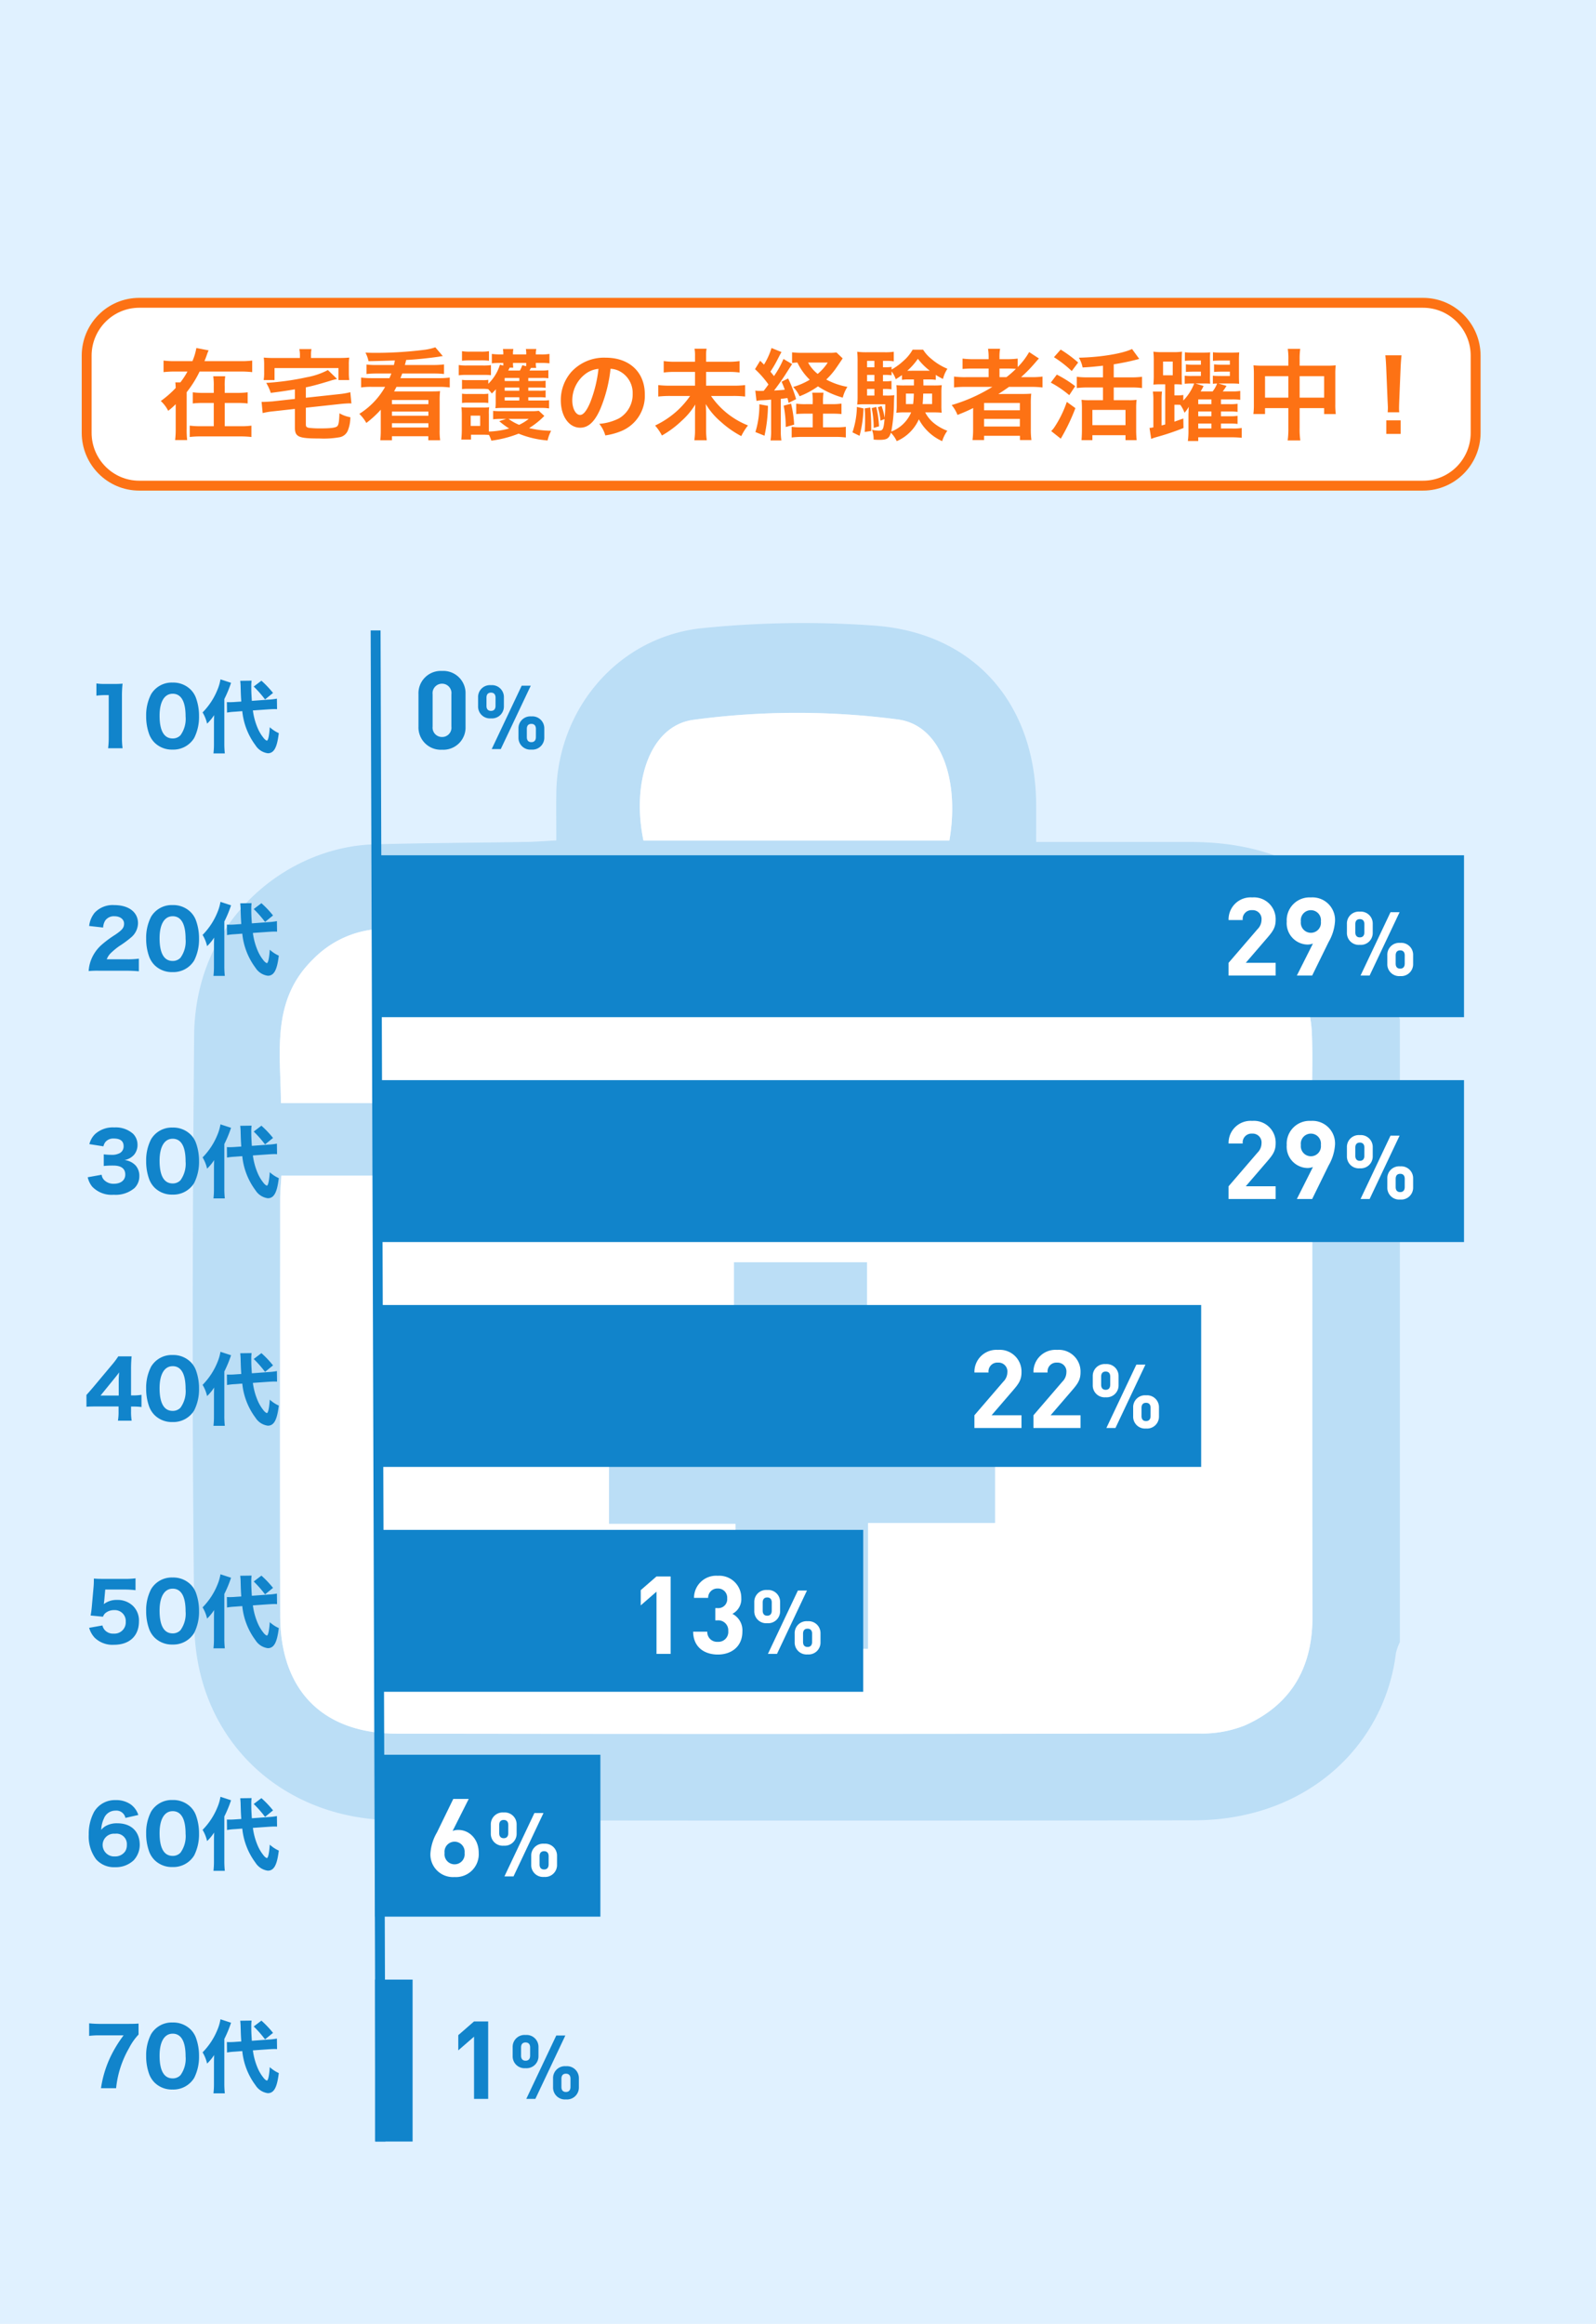
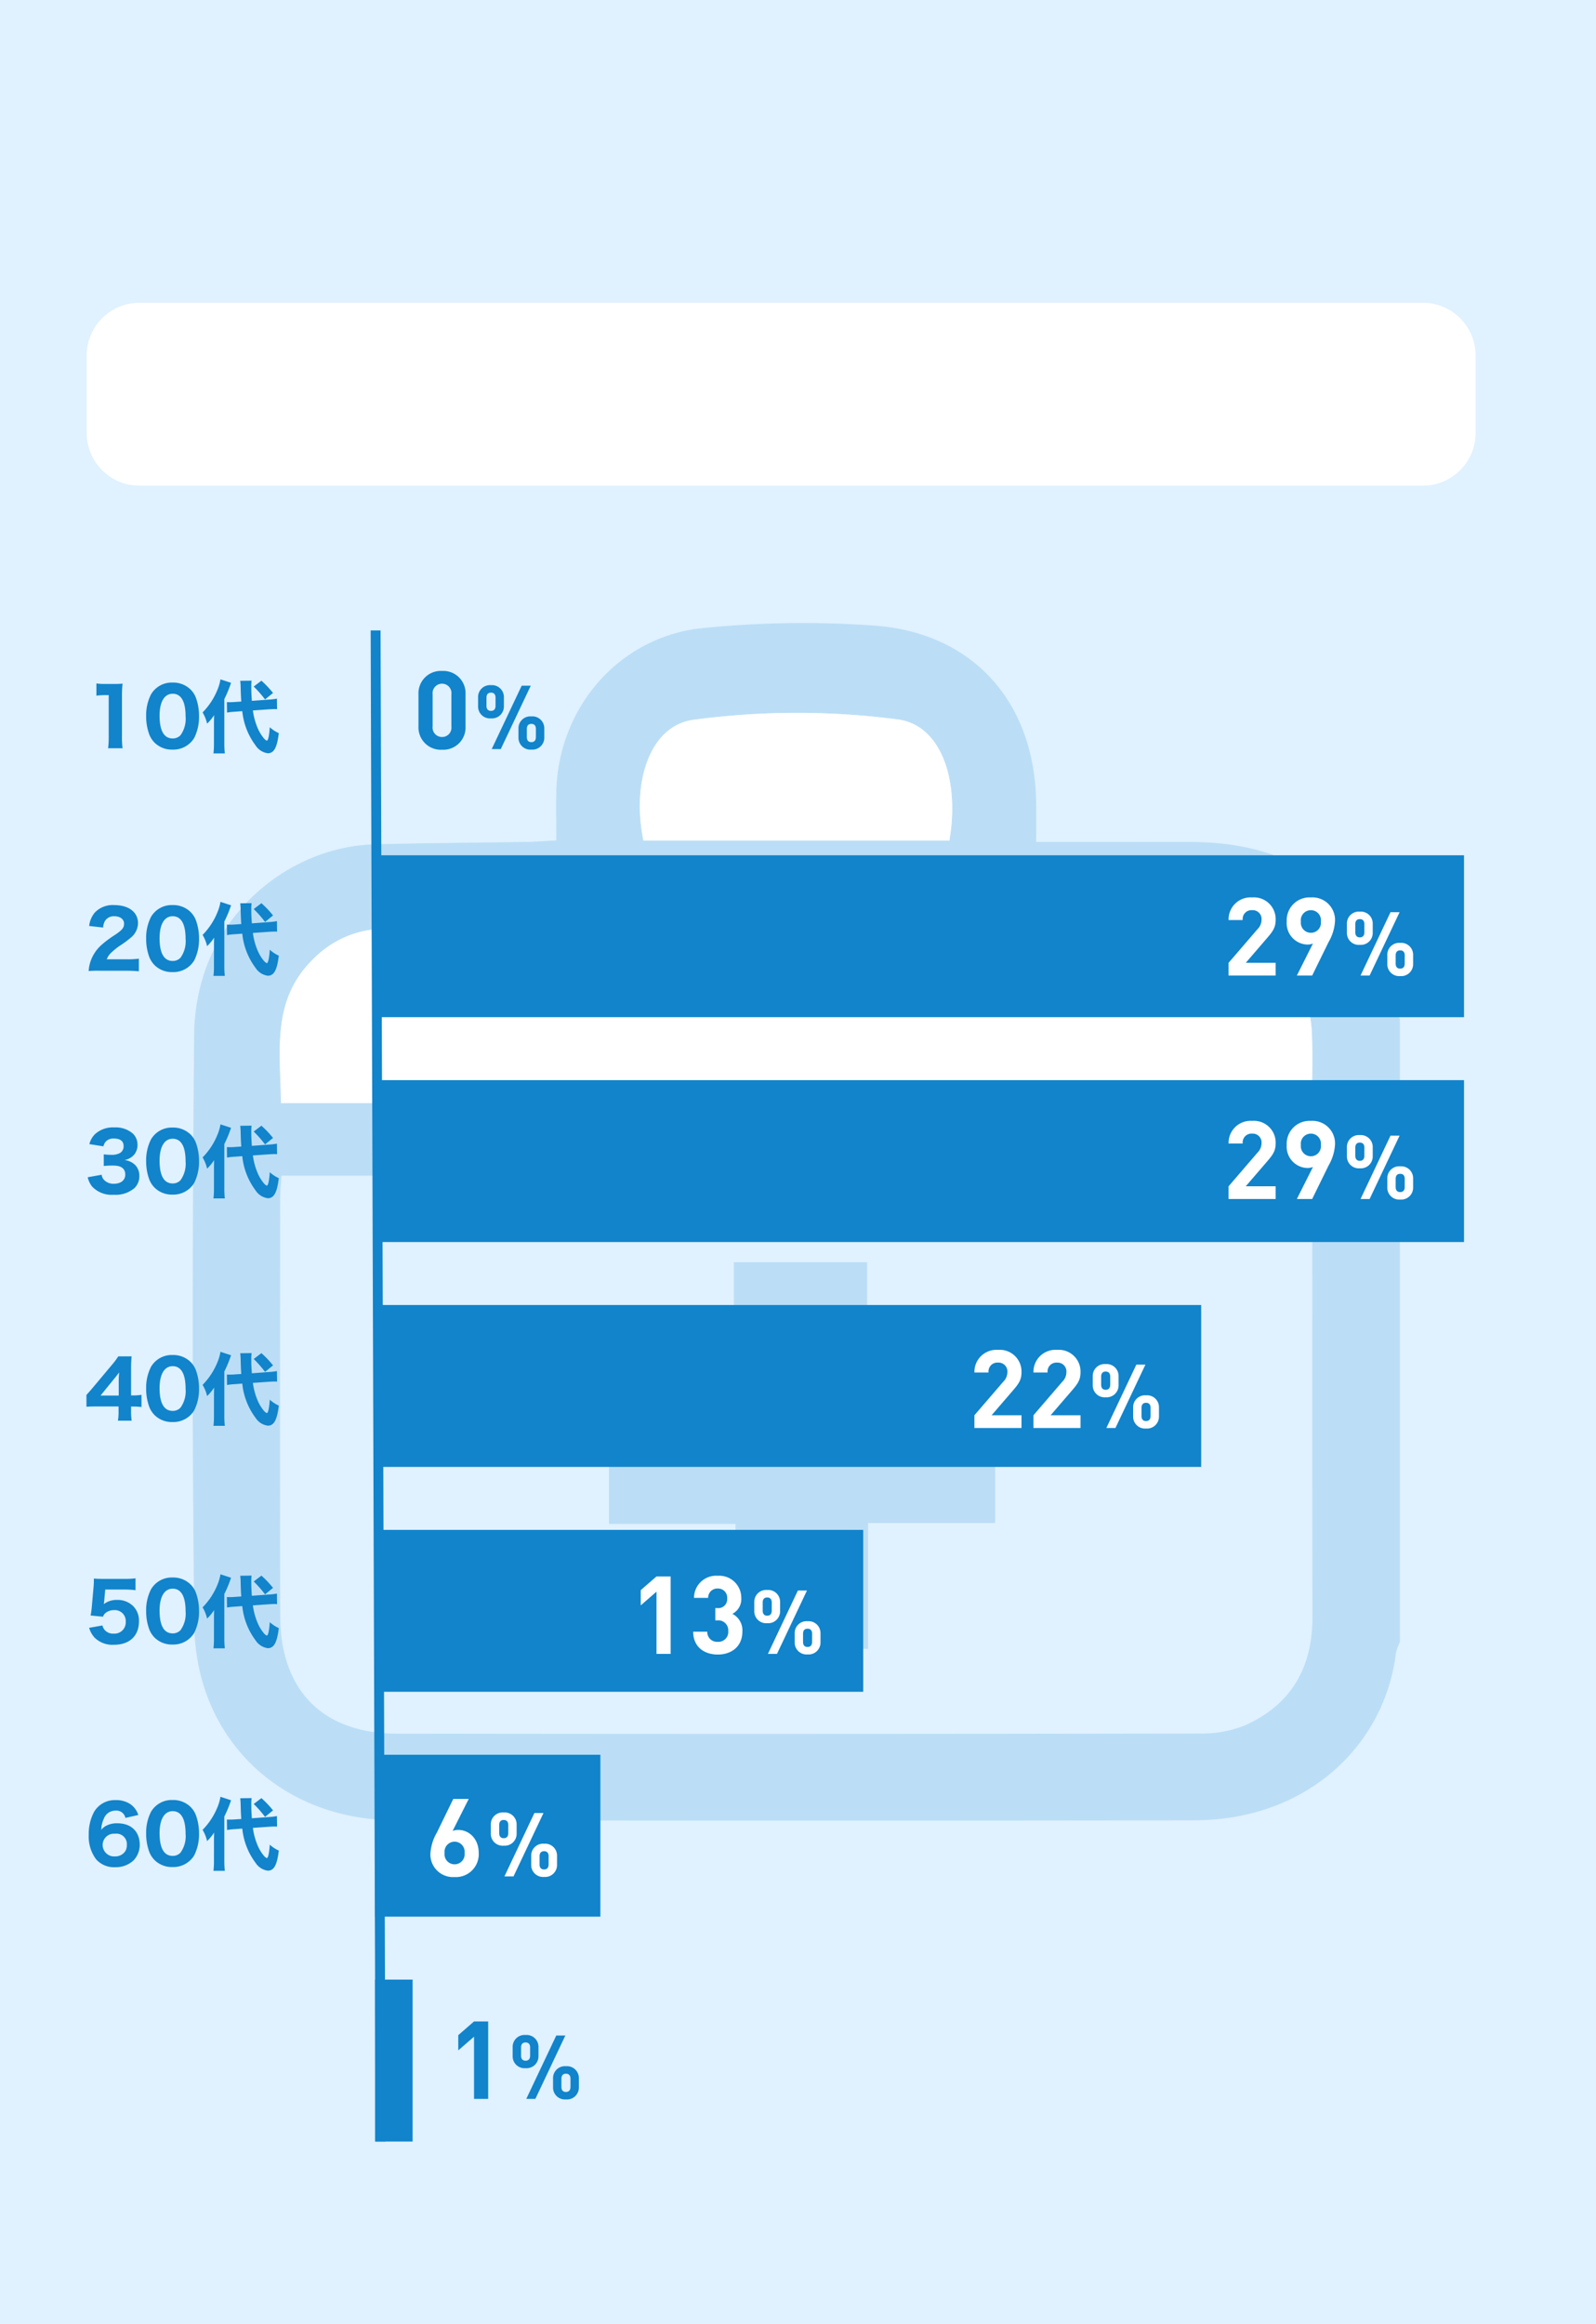
<svg xmlns="http://www.w3.org/2000/svg" width="323" height="470" viewBox="0 0 323 470">
  <g id="グループ_1186" data-name="グループ 1186" transform="translate(-817 -2114)">
    <path id="パス_879" data-name="パス 879" d="M0,0H323V470H0Z" transform="translate(817 2114)" fill="#e0f1ff" />
    <g id="グループ_699" data-name="グループ 699" transform="translate(856 2240)">
      <g id="グループ_698" data-name="グループ 698" opacity="0.18">
        <path id="パス_244" data-name="パス 244" d="M-1371.119,793.115V919.1a10.457,10.457,0,0,0-.8,2.221c-2.245,18.474-17.774,33.785-40.871,33.82q-80.879.126-161.759-.02c-22.98-.062-40.248-16.406-40.539-39.371-.5-39.757-.383-79.527-.047-119.288.2-23.705,18.97-38.226,36.441-38.706,10.325-.284,20.657-.32,30.985-.492,1.83-.031,3.658-.186,5.869-.3,0-3.529-.033-6.529,0-9.527.216-17.2,12.689-31.811,29.835-33.44a202.656,202.656,0,0,1,34.748-.47c20.073,1.565,32.355,15.783,32.53,36.032.021,2.46,0,4.922,0,7.72,11.024,0,21.19-.014,31.357,0,15.166.028,27.878,5.245,35.8,18.671C-1374.5,781.13-1373.212,787.361-1371.119,793.115Zm-226.366,31.648c-.1,1.827-.24,3.23-.24,4.634-.013,28.147-.058,56.3.01,84.443.036,15.047,8.615,23.756,23.688,23.779q81.1.125,162.207-.035a23.558,23.558,0,0,0,9.279-1.609c9.379-4.153,13.757-11.671,13.733-21.948-.067-28.466-.019-56.932-.04-85.4a38.763,38.763,0,0,0-.4-3.865Zm-.081-14.682H-1388.9c0-5.013.17-9.623-.032-14.216-.527-11.937-9.572-20.988-21.573-21.013q-83-.174-165.993-.024a20.308,20.308,0,0,0-14.535,6.135C-1599.613,789.293-1597.633,799.766-1597.566,810.081Zm135.278-53.1c2.091-12.014-1.568-23.324-10.418-24.488a156.911,156.911,0,0,0-41.406.075c-8.9,1.224-12.518,12.832-10.087,24.413Z" transform="translate(1615.424 -712.983)" fill="#1184cb" />
        <path id="パス_248" data-name="パス 248" d="M-1475.059,900.665V926.11h-26.824V900.843h-25.6V873.407h25.265V847.92h26.963v25.25h25.911v27.495Z" transform="translate(1611.743 -718.631)" fill="#1184cb" />
      </g>
-       <path id="パス_245" data-name="パス 245" d="M-1596.713,829.647h208.235a38.8,38.8,0,0,1,.4,3.865c.021,28.466-.027,56.932.04,85.4.024,10.277-4.354,17.795-13.733,21.948a23.558,23.558,0,0,1-9.279,1.609q-81.1.139-162.207.035c-15.073-.023-23.652-8.733-23.688-23.779-.068-28.147-.023-56.3-.01-84.443C-1596.953,832.877-1596.811,831.474-1596.713,829.647Zm118.745,70.253h25.711V872.4h-25.911v-25.25h-26.963v25.487H-1530.4v27.436h25.6v25.267h26.824Z" transform="translate(1614.652 -717.866)" fill="#fff" />
      <path id="パス_246" data-name="パス 246" d="M-1596.8,812.781c-.067-10.314-2.047-20.788,6.533-29.118a20.309,20.309,0,0,1,14.535-6.135q83-.068,165.993.024c12,.025,21.046,9.076,21.573,21.013.2,4.593.032,9.2.032,14.216Z" transform="translate(1614.655 -715.683)" fill="#fff" />
      <path id="パス_247" data-name="パス 247" d="M-1458.335,757.775h-61.911c-2.431-11.581,1.187-23.19,10.087-24.413a156.908,156.908,0,0,1,41.406-.075C-1459.9,734.451-1456.245,745.761-1458.335,757.775Z" transform="translate(1611.471 -713.777)" fill="#fff" />
    </g>
    <g id="グループ_1185" data-name="グループ 1185" transform="translate(892.905 2286.979)">
      <path id="パス_880" data-name="パス 880" d="M0,0H220.385V32.746H0Z" fill="#1184cb" />
      <path id="パス_881" data-name="パス 881" d="M0,0H220.385V32.746H0Z" transform="translate(0 45.479)" fill="#1184cb" />
      <path id="パス_882" data-name="パス 882" d="M0,0H167.188V32.745H0Z" transform="translate(0 90.96)" fill="#1184cb" />
      <path id="パス_883" data-name="パス 883" d="M0,0H98.793V32.746H0Z" transform="translate(0 136.44)" fill="#1184cb" />
      <path id="パス_884" data-name="パス 884" d="M0,0H45.6V32.746H0Z" transform="translate(0 181.919)" fill="#1184cb" />
      <path id="パス_885" data-name="パス 885" d="M0,0H7.6V32.746H0Z" transform="translate(0 227.399)" fill="#1184cb" />
    </g>
    <g id="グループ_849" data-name="グループ 849" transform="translate(683 44)">
      <g id="パス_886" data-name="パス 886" transform="translate(150.54 2130.243)" fill="#fff">
        <path d="M 271.466 37.98 L 11.634 37.98 C 5.771 37.98 1 33.183 1 27.286 L 1 11.694 C 1 5.797 5.771 1 11.634 1 L 271.466 1 C 277.329 1 282.1 5.797 282.1 11.694 L 282.1 27.286 C 282.1 33.183 277.329 37.98 271.466 37.98 Z" stroke="none" />
-         <path d="M 11.634 2 C 6.322 2 2 6.349 2 11.694 L 2 27.286 C 2 32.631 6.322 36.98 11.634 36.98 L 271.466 36.98 C 276.778 36.98 281.1 32.631 281.1 27.286 L 281.1 11.694 C 281.1 6.349 276.778 2 271.466 2 L 11.634 2 M 11.634 0 L 271.466 0 C 277.891 0 283.1 5.236 283.1 11.694 L 283.1 27.286 C 283.1 33.744 277.891 38.98 271.466 38.98 L 11.634 38.98 C 5.209 38.98 0 33.744 0 27.286 L 0 11.694 C 0 5.236 5.209 0 11.634 0 Z" stroke="none" fill="#fd7214" />
      </g>
-       <path id="パス_887" data-name="パス 887" d="M-120.62-14.36c.18-.44.36-.9.52-1.38a7.806,7.806,0,0,1,.32-.8l-2.48-.48a11.755,11.755,0,0,1-.8,2.66h-3.44a17.53,17.53,0,0,1-2.4-.12v2.34a19.218,19.218,0,0,1,2.4-.12h2.44a15.391,15.391,0,0,1-1.44,2.2h-1.02c.04.34.04.34.08,1.12a19.96,19.96,0,0,1-3.02,2.64,6.912,6.912,0,0,1,1.5,1.98,13.238,13.238,0,0,0,1.52-1.34V-.72a17.619,17.619,0,0,1-.12,2.32h2.44a17.1,17.1,0,0,1-.1-2.32V-8.08a22.16,22.16,0,0,0,2.62-4.18h8.24a19.442,19.442,0,0,1,2.4.12v-2.34a17.53,17.53,0,0,1-2.4.12Zm4.1,6.42V-9.18a12.52,12.52,0,0,1,.1-2.12h-2.42a13.488,13.488,0,0,1,.1,2.08v1.28h-2.1a14.334,14.334,0,0,1-2.14-.12V-5.8a16.093,16.093,0,0,1,2.16-.1h2.08v4.7h-2.64a16.577,16.577,0,0,1-2.22-.12V.98a17.55,17.55,0,0,1,2.24-.12h8a19.675,19.675,0,0,1,2.24.12v-2.3a15.008,15.008,0,0,1-2.22.12h-3.18V-5.9h2.5a15.95,15.95,0,0,1,2.14.1V-8.06a14.52,14.52,0,0,1-2.14.12Zm14.2,1.22-4.54.5c-.54.04-1.4.1-1.8.1h-.4l.22,2.26a15.418,15.418,0,0,1,2.18-.36l4.34-.48V-.98c0,1.94.7,2.26,4.92,2.26a18.333,18.333,0,0,0,4.06-.24A2.242,2.242,0,0,0-91.56-.44a7.123,7.123,0,0,0,.46-2.58,6.455,6.455,0,0,1-2.2-.8c-.08,1.92-.18,2.42-.52,2.68-.38.26-1.34.38-3.28.38a19.12,19.12,0,0,1-2.44-.12c-.46-.12-.56-.24-.56-.74V-4.94l7.02-.76c.54-.06,1.48-.12,1.84-.12a2.565,2.565,0,0,1,.36.02l-.22-2.28a14.319,14.319,0,0,1-2.16.38l-6.84.74v-2.1c1.34-.28,2.46-.58,4.78-1.28a14.17,14.17,0,0,1,1.54-.42l-1.86-1.8a14.769,14.769,0,0,1-4.3,1.46,53.672,53.672,0,0,1-8.18,1.14,9.6,9.6,0,0,1,.92,2.02c2.44-.32,2.44-.32,4.88-.72ZM-101.3-15h-5.12a21.8,21.8,0,0,1-2.2-.08,10.445,10.445,0,0,1,.08,1.48v1.5a8.871,8.871,0,0,1-.1,1.56h2.2v-2.42H-93.5v2.42h2.18a11.758,11.758,0,0,1-.08-1.54V-13.6a9.42,9.42,0,0,1,.08-1.48c-.68.06-1.2.08-2.22.08h-5.52v-.64a5.564,5.564,0,0,1,.1-1.16h-2.46a5.568,5.568,0,0,1,.12,1.16Zm15.46,1.42a14.144,14.144,0,0,1-1.98-.1v1.92a18.623,18.623,0,0,1,1.98-.1h3.04c-.12.34-.22.54-.38.94h-3.56a17.424,17.424,0,0,1-2.18-.12v2a13.4,13.4,0,0,1,2.18-.12h2.68A15.3,15.3,0,0,1-89.28-3.7a8.126,8.126,0,0,1,1.42,1.84,20.537,20.537,0,0,0,2.92-2.68V-.4a16.888,16.888,0,0,1-.1,2.04h2.36V.82h7.36v.82h2.4a13.376,13.376,0,0,1-.1-2.04V-6.32a17.045,17.045,0,0,1,.08-1.98c-.46.04-.86.06-1.88.06h-7.42c.16-.32.22-.4.48-.92h8.56a16.371,16.371,0,0,1,2.22.12v-2a17.431,17.431,0,0,1-2.22.12h-7.76c.16-.38.22-.54.36-.94h6.48a18.337,18.337,0,0,1,1.98.1V-13.7a16.977,16.977,0,0,1-2.14.12h-5.78c.16-.58.16-.6.26-1.02,2.04-.1,4.54-.36,6.62-.66a6.262,6.262,0,0,1,.8-.12l-1.52-1.78a10.893,10.893,0,0,1-2.16.5,79.079,79.079,0,0,1-10.48.62c-.3,0-.78-.02-1.5-.04a6.358,6.358,0,0,1,.62,1.72c.52,0,2.3-.04,5.34-.14l-.2.92ZM-75.3-6.5v.84h-7.38V-6.5Zm0,2.34v.84h-7.38v-.84Zm0,2.36v.86h-7.38V-1.8Zm20.22-5.26h2.2a9.171,9.171,0,0,1,1.3.06V-8.44a8.787,8.787,0,0,1-1.3.06h-2.2v-.64h2.22a9.629,9.629,0,0,1,1.28.06V-10.4a8.644,8.644,0,0,1-1.28.06h-2.22v-.62h2.58a8.824,8.824,0,0,1,1.48.06v-1.64a9.194,9.194,0,0,1-1.52.08h-2.3c.1-.18.16-.28.3-.54h1.06a4.241,4.241,0,0,1-.08-1h1.06a13.223,13.223,0,0,1,1.7.08v-1.9a9.743,9.743,0,0,1-1.72.1h-1.04a4.511,4.511,0,0,1,.1-1.1h-2.12a4.675,4.675,0,0,1,.08,1.1h-2.68a3.956,3.956,0,0,1,.08-1.1h-2.12a5.249,5.249,0,0,1,.08,1.1h-.62a13.169,13.169,0,0,1-1.7-.1v1.9A12.46,12.46,0,0,1-60.94-14h.8v.54l-.68-.18a9.167,9.167,0,0,1-2.36,3.86v-.8a6.685,6.685,0,0,1-1.22.06h-2.84a7.423,7.423,0,0,1-1.26-.06V-8.7a7.546,7.546,0,0,1,1.26-.06h2.84a8.277,8.277,0,0,1,1.2.06,7.1,7.1,0,0,1,.72.88,8.146,8.146,0,0,0,.84-.86c-.02.36-.04.86-.04,1v1.4a10.338,10.338,0,0,1-.06,1.44,13.744,13.744,0,0,1,1.38-.06h7.86a9.188,9.188,0,0,1,1.62.1V-6.46a10.432,10.432,0,0,1-1.36.06h-2.84Zm-1.82,0v.66h-2.96v-.66Zm0-1.32h-2.96v-.64h2.96Zm0-1.96h-2.96v-.62h2.96Zm-1.22-2.7a4.99,4.99,0,0,1-.06-.96h2.68c0,.28,0,.38-.02.66l-.78-.2a5.892,5.892,0,0,1-.48,1.08h-2.36c.22-.44.22-.44.28-.58Zm5.16,8.72a9.545,9.545,0,0,1-1.5.08h-6.1A15.909,15.909,0,0,1-62.2-4.3v1.7a12.609,12.609,0,0,1,1.64-.08h1l-1.4.46a16.054,16.054,0,0,0,2,1.48,17.777,17.777,0,0,1-4.1.62V-3.6A7.889,7.889,0,0,1-63-5.04a7.375,7.375,0,0,1-1.2.06h-3.08a12.377,12.377,0,0,1-1.34-.06,12.159,12.159,0,0,1,.08,1.54V-.44c0,.62-.04,1.34-.1,1.94h1.96V.52h2.5c.38,0,.7.02,1.14.04a6.859,6.859,0,0,1,.48,1.16A22.992,22.992,0,0,0-57.04.3a19.263,19.263,0,0,0,5.86,1.38,8.208,8.208,0,0,1,.72-1.96,20.62,20.62,0,0,1-4.46-.54,15.833,15.833,0,0,0,3.08-2.46ZM-55-2.68a9.513,9.513,0,0,1-1.94,1.2,10.192,10.192,0,0,1-2.14-1.2Zm-11.74-.66h1.92v2.08h-1.92Zm-1.76-11.1a12.474,12.474,0,0,1,1.62-.08h2.22a11.9,11.9,0,0,1,1.62.08v-1.94a8.917,8.917,0,0,1-1.62.1h-2.22a8.784,8.784,0,0,1-1.62-.1Zm-.66,2.94a12.087,12.087,0,0,1,1.62-.08h3.38a12.84,12.84,0,0,1,1.52.06v-2.04a10.655,10.655,0,0,1-1.62.08h-3.28a8.917,8.917,0,0,1-1.62-.1Zm.66,5.6a7.413,7.413,0,0,1,1.24-.06h2.82a7.423,7.423,0,0,1,1.26.06V-7.78a6.812,6.812,0,0,1-1.24.06h-2.82a7.423,7.423,0,0,1-1.26-.06Zm30.06-6.92a4.371,4.371,0,0,1,2.02.6,4.955,4.955,0,0,1,2.46,4.44,5.6,5.6,0,0,1-2.78,5,10.629,10.629,0,0,1-3.98,1.1A6.38,6.38,0,0,1-39.5.66a13.076,13.076,0,0,0,3.14-.84A7.7,7.7,0,0,0-31.5-7.64c0-4.5-3.12-7.42-7.92-7.42a8.978,8.978,0,0,0-6.88,2.8,8.591,8.591,0,0,0-2.2,5.82c0,3.22,1.64,5.54,3.92,5.54,1.64,0,2.92-1.18,4.06-3.76A28.934,28.934,0,0,0-38.44-12.82Zm-2.44.02a26.358,26.358,0,0,1-1.66,6.76c-.72,1.72-1.4,2.56-2.06,2.56-.88,0-1.58-1.3-1.58-2.94a6.7,6.7,0,0,1,2.72-5.4A5.091,5.091,0,0,1-40.88-12.8Zm21.78-1.44v-1.2a7,7,0,0,1,.1-1.44h-2.44a7.515,7.515,0,0,1,.1,1.42v1.22h-3.94a14.936,14.936,0,0,1-2.4-.14v2.32a16.13,16.13,0,0,1,2.42-.12h3.92V-9.4H-26.4a19.77,19.77,0,0,1-2.38-.12V-7.2a21.1,21.1,0,0,1,2.4-.12h4.04A17.509,17.509,0,0,1-24.8-4.46a18.257,18.257,0,0,1-4.62,3.12A10.331,10.331,0,0,1-28.04.68a20.161,20.161,0,0,0,3.96-2.94,14.888,14.888,0,0,0,2.8-3.34c-.06.94-.06,1.22-.06,1.88V-.5a13.05,13.05,0,0,1-.14,2.14h2.52A14.518,14.518,0,0,1-19.1-.52v-3.3c0-.4-.02-.72-.06-1.86A14.165,14.165,0,0,0-16.12-2.1,19.962,19.962,0,0,0-11.98.8a11.382,11.382,0,0,1,1.36-2.16A16.358,16.358,0,0,1-18.1-7.32h4.48a20.029,20.029,0,0,1,2.42.12V-9.52a18.278,18.278,0,0,1-2.42.12H-19.1v-2.78h4.38a14.926,14.926,0,0,1,2.4.12v-2.32a13.8,13.8,0,0,1-2.42.14ZM-8.9-6.32a6.148,6.148,0,0,1,1.28-.14c.74-.04.74-.04,1.68-.12V-.44a12.471,12.471,0,0,1-.12,2.12h2.2a12.08,12.08,0,0,1-.12-2.1V-6.74c.48-.04.68-.08,1.34-.16.08.28.14.5.24.98l1.52-.76A26.394,26.394,0,0,0-2.5-10.86l-1.32.66c.34.78.44,1.04.64,1.62-.64.06-1.2.12-2.16.16.7-.9,1.84-2.5,2.46-3.5,1-1.56,1-1.56,1.2-1.84L-3.44-14.8a19.108,19.108,0,0,1-1.92,3.46c-.28-.36-.36-.44-.72-.9a23.462,23.462,0,0,0,1.5-2.58c.56-1.08.56-1.08.74-1.38l-2.02-.82a14.674,14.674,0,0,1-1.52,3.36l-.78-.78-1.04,1.7a19.722,19.722,0,0,1,2.72,3.1c-.42.58-.64.88-.96,1.28-.24.02-.66.02-.7.02a6.86,6.86,0,0,1-1-.06Zm13.46.66v-.4a11.813,11.813,0,0,1,.1-1.92H2.38a10.516,10.516,0,0,1,.1,1.92v.4H1.14a12.792,12.792,0,0,1-2-.1v2.1c.64-.06,1.24-.08,2-.08H2.48V-.98H.14a12.43,12.43,0,0,1-1.92-.1V1.08A17.314,17.314,0,0,1,.42.96H6.98a16.666,16.666,0,0,1,2.2.12V-1.08a14.367,14.367,0,0,1-2.16.1H4.56V-3.74h1.8a18.828,18.828,0,0,1,1.94.08V-5.78a12.194,12.194,0,0,1-1.92.12ZM7.28-16.12a10.091,10.091,0,0,1-1.56.08H.5a18.033,18.033,0,0,1-2.2-.1v2.16a7.111,7.111,0,0,1,1.08-.1,11.954,11.954,0,0,0,2.5,3.48A14.418,14.418,0,0,1-1.48-9.14,7.235,7.235,0,0,1-.18-7.26a16.735,16.735,0,0,0,3.72-2A18.3,18.3,0,0,0,8.56-6.98,7.189,7.189,0,0,1,9.5-9.16a14.34,14.34,0,0,1-4.28-1.48,15.34,15.34,0,0,0,1.72-1.94c.2-.26.9-1.28,1.6-2.34ZM5.52-14.08a9.982,9.982,0,0,1-2.04,2.3,7.54,7.54,0,0,1-1.94-2.3ZM-8.32-5.64a18.439,18.439,0,0,1-.8,5.62l1.84.74a29.87,29.87,0,0,0,.7-6.04Zm4.92.28a22.277,22.277,0,0,1,.42,4.32l1.7-.48A22.937,22.937,0,0,0-1.9-5.76Zm29.38-5.3a10.163,10.163,0,0,1,1.4.08v-1a13.664,13.664,0,0,0,1.46.82,6.733,6.733,0,0,1,.9-2.06,11.985,11.985,0,0,1-3.28-2.02,7.345,7.345,0,0,1-1.64-1.84H22.7a8.673,8.673,0,0,1-1.9,2.3,12.678,12.678,0,0,1-2.36,1.72v-.54a9.107,9.107,0,0,1-1.34.08h-.4v-1.3h.66a8.132,8.132,0,0,1,1.52.1v-1.94a11.562,11.562,0,0,1-1.88.1H13.5a13.9,13.9,0,0,1-2.02-.1,18.165,18.165,0,0,1,.08,2.06v6.92a13.833,13.833,0,0,1-.08,1.7c.44-.04,1-.06,1.62-.06h4.06c0,1.16-.04,1.7-.12,2.76a12.9,12.9,0,0,0-.62-2.4l-.76.24a14.559,14.559,0,0,1,.54,2.72l.82-.34C16.82-.54,16.68-.3,15.84-.3a6.364,6.364,0,0,1-1.36-.18A5.559,5.559,0,0,1,14.8,1.5a10.792,10.792,0,0,0,1.12.06c1.56,0,2-.26,2.38-1.44a5.974,5.974,0,0,1,1.18,1.7A8.634,8.634,0,0,0,23.96-2.6a9.973,9.973,0,0,0,4.72,4.42,7.36,7.36,0,0,1,1.04-2.1,9.852,9.852,0,0,1-2.76-1.58A6.767,6.767,0,0,1,25.24-4h1.8c.56,0,.96.02,1.54.06a12.174,12.174,0,0,1-.06-1.44v-2.7A10.856,10.856,0,0,1,28.6-9.5a15.725,15.725,0,0,1-1.62.06h-2.1c0-.38,0-.48-.02-1.22Zm-3.02,0v1.22H21a14.582,14.582,0,0,1-1.58-.06c.04.52.06.76.06,1.42v2.7a10.146,10.146,0,0,1-.08,1.46A12.616,12.616,0,0,1,20.98-4H22.4A7.11,7.11,0,0,1,18.38-.12a32.82,32.82,0,0,0,.54-5.7c.02-.86.04-1.3.08-1.66a10.026,10.026,0,0,1-1.6.08h-.7V-8.74h.38a9.467,9.467,0,0,1,1.34.08v-1.7a8.278,8.278,0,0,1-1.34.08H16.7v-1.3h.4a9.107,9.107,0,0,1,1.34.08v-.78a5.309,5.309,0,0,1,.84,1.58c.64-.4.86-.56,1.26-.84v.96a9.044,9.044,0,0,1,1.36-.08ZM22.94-7.8a20.513,20.513,0,0,1-.14,2.12H21.34V-7.8Zm3.7,0v2.12H24.72c.06-.6.08-.94.12-2.12ZM14.96-8.74V-7.4H13.48V-8.74Zm0-1.54H13.48v-1.3h1.48Zm0-2.84H13.48v-1.3h1.48Zm6.96.7h-.3a12.9,12.9,0,0,0,2.14-2.42,12.6,12.6,0,0,0,2.42,2.42ZM11.42-5.1a17.1,17.1,0,0,1-.9,5.14l1.44.7a24.665,24.665,0,0,0,.8-5.54ZM13-4.8c.06.8.08,1.04.08,2,0,1.36-.02,1.74-.08,2.76l1.32-.2v-.98c0-1.22-.06-2.26-.2-3.76Zm1.42-.06a20.433,20.433,0,0,1,.4,4l1.08-.32a21.469,21.469,0,0,0-.56-3.92Zm24.42-4.3A33.237,33.237,0,0,1,30.6-5.48a7.311,7.311,0,0,1,1.18,2c1.54-.62,1.96-.8,3.18-1.4-.02.36-.02.8-.02,1.12v3.1a18.571,18.571,0,0,1-.12,2.26h2.34V.74h7.26V1.6h2.32a15.636,15.636,0,0,1-.12-2.26V-5.6a19.225,19.225,0,0,1,.08-2.18c-.58.04-1.14.06-2.1.06H41.66c-.52,0-1.18,0-1.62.02.9-.58,1.4-.92,2.16-1.46h4.3a20.893,20.893,0,0,1,2.48.12v-2.2a16.948,16.948,0,0,1-2.28.12H44.64a29.236,29.236,0,0,0,2.72-2.76q.69-.81.9-1.02l-1.98-1.3a14.243,14.243,0,0,1-2.32,3.04v-1.72a15.9,15.9,0,0,1-2.24.12H40.28v-.34a8.521,8.521,0,0,1,.12-1.76H37.96a10.7,10.7,0,0,1,.12,1.76v.34H35.16a16.865,16.865,0,0,1-2.36-.12v2.1a22.05,22.05,0,0,1,2.28-.08h3v1.74H33.52a17.6,17.6,0,0,1-2.44-.12v2.2a20.132,20.132,0,0,1,2.4-.12Zm1.44-1.96v-1.74h1.64c.8,0,1.14.02,1.68.06a19.564,19.564,0,0,1-1.92,1.68ZM37.16-5.9H44.4v1.48H37.16Zm0,3.22H44.4v1.54H37.16Zm24.06-8.4h-3.1a16.456,16.456,0,0,1-2.2-.12v2.28a17.764,17.764,0,0,1,2.2-.12h3.1v2.58H58.46a11.262,11.262,0,0,1-1.58-.08,15.288,15.288,0,0,1,.08,1.72V-.46c0,.78-.04,1.54-.08,2.08h2.2v-1h6.7v1h2.26a19.677,19.677,0,0,1-.1-2.06v-4.3a14.977,14.977,0,0,1,.08-1.8,10.558,10.558,0,0,1-1.58.08H63.4V-9.04h3.5a16.371,16.371,0,0,1,2.22.12V-11.2a16.494,16.494,0,0,1-2.24.12H63.4v-2.64c1.42-.22,3.2-.58,4.18-.84.64-.16.64-.16.98-.26l-1.46-2c-1.86.92-6.42,1.68-10.76,1.76a6.1,6.1,0,0,1,.76,1.98c1.72-.1,2.12-.14,4.12-.36ZM59.08-4.5h6.7v3.08h-6.7ZM51.3-15.16a22.881,22.881,0,0,1,3.6,2.8l1.3-1.72a25.427,25.427,0,0,0-3.54-2.62Zm-.64,5.14A20.938,20.938,0,0,1,54.4-7.48L55.6-9.3a23.6,23.6,0,0,0-3.72-2.34Zm3.24,3.9A21.739,21.739,0,0,1,51.46-1.1a4.458,4.458,0,0,1-.72.88l1.94,1.54a39.971,39.971,0,0,0,2.96-6.18ZM73.82-1.56a7.243,7.243,0,0,1-.74.2V-6.48a14.833,14.833,0,0,1,.08-1.72H71.32a11.5,11.5,0,0,1,.1,1.74V-.98a3.033,3.033,0,0,1-.78.12l.34,2.22A11.035,11.035,0,0,1,72.04,1,50.261,50.261,0,0,0,77.52-.84l-.04-1.92c-.84.3-.9.32-1.8.64V-5.54h.52c.22,0,.36,0,.68.02a6.739,6.739,0,0,1,.84,1.6,6.774,6.774,0,0,0,.88-1.22c-.04.36-.04.42-.06.84v.38c-.02.22-.02.4-.02.52v3a15.072,15.072,0,0,1-.12,2.2h2.1V1.04h6.78c.7,0,1.44.04,2.02.1V-.84a10.778,10.778,0,0,1-1.94.1H85.1v-1h1.7a10.592,10.592,0,0,1,1.66.08V-3.3a9.481,9.481,0,0,1-1.66.08H85.1v-.96h1.68a11.235,11.235,0,0,1,1.68.08V-5.74a9.613,9.613,0,0,1-1.68.08H85.1v-.96h2.16A12.928,12.928,0,0,1,89-6.54v-1.8a9.317,9.317,0,0,1-1.74.1h-1.8a9.937,9.937,0,0,0,.76-1.12l-1.64-.48h2.58c.76,0,1.08.02,1.62.06-.02-.44-.04-.78-.04-1.66v-3.1a15.544,15.544,0,0,1,.06-1.6,14.154,14.154,0,0,1-1.56.06H85.08a10.863,10.863,0,0,1-1.6-.08v1.74c.44-.04.82-.06,1.4-.06H86.9v.84H85.26a11.5,11.5,0,0,1-1.56-.08v1.54c.48-.04.94-.06,1.56-.06H86.9v.88H84.88a11.555,11.555,0,0,1-1.42-.06v1.64c.32-.04.5-.04.86-.06a6.129,6.129,0,0,1-.9,1.6H80.98a8.206,8.206,0,0,0,.6-1.1l-1.64-.5H81.4c.72,0,1.02,0,1.52.04a13.491,13.491,0,0,1-.04-1.62v-3.12a14.108,14.108,0,0,1,.04-1.6,13.487,13.487,0,0,1-1.54.06H79.36a10.6,10.6,0,0,1-1.56-.08v1.74a13.322,13.322,0,0,1,1.36-.06h1.88v.84h-1.5A10.644,10.644,0,0,1,78-13.72v1.54c.44-.04.9-.06,1.54-.06h1.5v.88H79.16a11.623,11.623,0,0,1-1.4-.06v1.64a13.89,13.89,0,0,1,1.4-.06h.52a10.059,10.059,0,0,1-2.2,3.44V-7.52a6.283,6.283,0,0,1-1.26.08h-.54V-9.68h.18a11.161,11.161,0,0,1,1.34.06c-.02-.26-.02-.26-.04-1.78v-2.86c0-.86.02-1.5.06-2.02a11.045,11.045,0,0,1-1.82.1H73.12a10.8,10.8,0,0,1-1.7-.1,16.4,16.4,0,0,1,.08,1.98v2.7a18.18,18.18,0,0,1-.08,1.98c.56-.04.94-.06,1.48-.06h.92Zm6.68-4.1v-.96h2.66v.96Zm0,1.48h2.66v.96H80.5Zm0,2.44h2.66v1H80.5ZM73.38-14.28h1.96v2.78H73.38Zm25.36.84H93.48a15.41,15.41,0,0,1-1.8-.08,15.658,15.658,0,0,1,.08,1.74v6.12a14.99,14.99,0,0,1-.1,2h2.36v-1.2h4.72V-.8a16.769,16.769,0,0,1-.14,2.48h2.56a15.733,15.733,0,0,1-.14-2.48V-4.86h4.96v1.2h2.36a13.766,13.766,0,0,1-.1-2v-6.1a14.684,14.684,0,0,1,.08-1.76,14.3,14.3,0,0,1-1.82.08h-5.48v-1.3a14.664,14.664,0,0,1,.12-2.1H98.62a12.967,12.967,0,0,1,.12,2.18Zm0,2.12v4.34H94.02v-4.34Zm2.28,4.34v-4.34h4.96v4.34Zm20.16,2.96a7.143,7.143,0,0,1-.04-.84c0-.28,0-.28.04-1.44l.28-6.8c.04-.86.12-1.9.18-2.44h-3.28c.08.56.14,1.56.18,2.44l.28,6.8c.06,1.2.06,1.2.06,1.42,0,.24-.02.44-.04.86Zm.28,4.38V-2.38h-2.9V.36Z" transform="translate(296 2157.403)" fill="#fd7214" />
    </g>
-     <path id="パス_888" data-name="パス 888" d="M-8.96-12.736c-.592.048-1.04.064-2.368.064h-5.248a20.359,20.359,0,0,1-2.384-.112v2.544a16.828,16.828,0,0,1,2.24-.112h4.736a25.453,25.453,0,0,0-2.752,4.544A22.219,22.219,0,0,0-16.56.336H-13.5A20.286,20.286,0,0,1-10.88-7.776a11.817,11.817,0,0,1,1.92-2.736ZM-2.08.608A4.932,4.932,0,0,0,2.3-1.744,9.468,9.468,0,0,0,3.28-6.176a10.578,10.578,0,0,0-.624-3.68,4.639,4.639,0,0,0-1.1-1.7,5,5,0,0,0-3.616-1.392,4.854,4.854,0,0,0-4.368,2.368,9.268,9.268,0,0,0-.992,4.432A10.552,10.552,0,0,0-6.8-2.48a4.853,4.853,0,0,0,1.1,1.7A4.973,4.973,0,0,0-2.08.608Zm.016-11.3C-.336-10.688.56-9.136.56-6.112A5.665,5.665,0,0,1-.48-2.288a2.133,2.133,0,0,1-1.584.64c-1.744,0-2.64-1.568-2.64-4.608C-4.7-9.056-3.728-10.688-2.064-10.688ZM17.392-7.536c.56-.032.8-.048,1.12-.048.208,0,.3,0,.56.016L19.04-9.7a12.868,12.868,0,0,1-1.824.208l-3.248.24c-.08-1.216-.112-1.872-.112-2.784a8.937,8.937,0,0,1,.064-1.3l-2.3.032c.032.336.08.88.08,1.28.048,1.664.048,1.664.128,2.912l-1.168.08c-.368.032-.864.048-1.152.048-.16,0-.288,0-.592-.016L8.944-6.88a12.445,12.445,0,0,1,1.616-.176l1.472-.112A13.818,13.818,0,0,0,14.7-.272a3.5,3.5,0,0,0,2.5,1.616c1.248,0,1.872-1.136,2.224-4.064A6.782,6.782,0,0,1,17.6-3.92c-.128,1.776-.336,2.72-.608,2.72a1.717,1.717,0,0,1-.528-.4A8.481,8.481,0,0,1,15.28-3.44a13.414,13.414,0,0,1-1.1-3.872ZM6.3-.608a16.163,16.163,0,0,1-.1,1.984H8.5A17.481,17.481,0,0,1,8.4-.576v-9.04A23.872,23.872,0,0,0,9.76-12.9l-2.144-.7a9.041,9.041,0,0,1-.592,2.064A13.932,13.932,0,0,1,4-6.912,7.721,7.721,0,0,1,4.912-4.64,9.646,9.646,0,0,0,6.336-6.368c-.016.56-.032.944-.032,1.792Zm8.048-11.536A22.427,22.427,0,0,1,16.64-9.536l1.616-1.312a19.793,19.793,0,0,0-2.352-2.48Z" transform="translate(854 2536)" fill="#1184cb" />
    <path id="パス_889" data-name="パス 889" d="M-9.008-9.92a4.242,4.242,0,0,0-1.52-2.128,5.135,5.135,0,0,0-3.1-.88,4.855,4.855,0,0,0-4.336,2.384A9.453,9.453,0,0,0-19.04-5.952,7.716,7.716,0,0,0-17.568-.976,4.811,4.811,0,0,0-13.712.64,5.248,5.248,0,0,0-9.968-.736,4.588,4.588,0,0,0-8.72-3.856c0-2.72-1.728-4.384-4.544-4.384a4.6,4.6,0,0,0-2.176.464,3.118,3.118,0,0,0-1.072.864,5.814,5.814,0,0,1,.544-2.3A2.478,2.478,0,0,1-13.632-10.8a1.859,1.859,0,0,1,2.016,1.472Zm-2.32,6.048a2.37,2.37,0,0,1-.32,1.28,2.437,2.437,0,0,1-2.1,1.056,2.333,2.333,0,0,1-2.48-2.32,2.292,2.292,0,0,1,2.5-2.272A2.114,2.114,0,0,1-11.328-3.872ZM-2.08.608A4.932,4.932,0,0,0,2.3-1.744,9.468,9.468,0,0,0,3.28-6.176a10.578,10.578,0,0,0-.624-3.68,4.639,4.639,0,0,0-1.1-1.7,5,5,0,0,0-3.616-1.392,4.854,4.854,0,0,0-4.368,2.368,9.268,9.268,0,0,0-.992,4.432A10.552,10.552,0,0,0-6.8-2.48a4.853,4.853,0,0,0,1.1,1.7A4.973,4.973,0,0,0-2.08.608Zm.016-11.3C-.336-10.688.56-9.136.56-6.112A5.665,5.665,0,0,1-.48-2.288a2.133,2.133,0,0,1-1.584.64c-1.744,0-2.64-1.568-2.64-4.608C-4.7-9.056-3.728-10.688-2.064-10.688ZM17.392-7.536c.56-.032.8-.048,1.12-.048.208,0,.3,0,.56.016L19.04-9.7a12.868,12.868,0,0,1-1.824.208l-3.248.24c-.08-1.216-.112-1.872-.112-2.784a8.937,8.937,0,0,1,.064-1.3l-2.3.032c.032.336.08.88.08,1.28.048,1.664.048,1.664.128,2.912l-1.168.08c-.368.032-.864.048-1.152.048-.16,0-.288,0-.592-.016L8.944-6.88a12.445,12.445,0,0,1,1.616-.176l1.472-.112A13.818,13.818,0,0,0,14.7-.272a3.5,3.5,0,0,0,2.5,1.616c1.248,0,1.872-1.136,2.224-4.064A6.782,6.782,0,0,1,17.6-3.92c-.128,1.776-.336,2.72-.608,2.72a1.717,1.717,0,0,1-.528-.4A8.481,8.481,0,0,1,15.28-3.44a13.414,13.414,0,0,1-1.1-3.872ZM6.3-.608a16.163,16.163,0,0,1-.1,1.984H8.5A17.481,17.481,0,0,1,8.4-.576v-9.04A23.872,23.872,0,0,0,9.76-12.9l-2.144-.7a9.041,9.041,0,0,1-.592,2.064A13.932,13.932,0,0,1,4-6.912,7.721,7.721,0,0,1,4.912-4.64,9.646,9.646,0,0,0,6.336-6.368c-.016.56-.032.944-.032,1.792Zm8.048-11.536A22.427,22.427,0,0,1,16.64-9.536l1.616-1.312a19.793,19.793,0,0,0-2.352-2.48Z" transform="translate(854 2491)" fill="#1184cb" />
    <path id="パス_890" data-name="パス 890" d="M-15.7-10.512h3.728a18.108,18.108,0,0,1,2.4.128v-2.4A16.16,16.16,0,0,1-12-12.672h-4.192c-.88,0-1.232-.016-1.808-.064-.016.976-.016,1.088-.064,1.7l-.368,4.128c-.064.656-.1.912-.224,1.648l2.5.24a1.782,1.782,0,0,1,.448-.7A2.694,2.694,0,0,1-13.9-6.352,2.209,2.209,0,0,1-11.552-4,2.28,2.28,0,0,1-14-1.6a2.229,2.229,0,0,1-1.824-.752,2.224,2.224,0,0,1-.448-.9l-2.688.48a4.9,4.9,0,0,0,1.12,2A5.163,5.163,0,0,0-13.92.656c3.12,0,5.04-1.792,5.04-4.72a4.15,4.15,0,0,0-1.168-3.1A4.466,4.466,0,0,0-13.3-8.416a4.218,4.218,0,0,0-2.688.848c.016-.176.064-.528.08-.656ZM-2.08.608A4.932,4.932,0,0,0,2.3-1.744,9.468,9.468,0,0,0,3.28-6.176a10.578,10.578,0,0,0-.624-3.68,4.639,4.639,0,0,0-1.1-1.7,5,5,0,0,0-3.616-1.392,4.854,4.854,0,0,0-4.368,2.368,9.268,9.268,0,0,0-.992,4.432A10.552,10.552,0,0,0-6.8-2.48a4.853,4.853,0,0,0,1.1,1.7A4.973,4.973,0,0,0-2.08.608Zm.016-11.3C-.336-10.688.56-9.136.56-6.112A5.665,5.665,0,0,1-.48-2.288a2.133,2.133,0,0,1-1.584.64c-1.744,0-2.64-1.568-2.64-4.608C-4.7-9.056-3.728-10.688-2.064-10.688ZM17.392-7.536c.56-.032.8-.048,1.12-.048.208,0,.3,0,.56.016L19.04-9.7a12.868,12.868,0,0,1-1.824.208l-3.248.24c-.08-1.216-.112-1.872-.112-2.784a8.937,8.937,0,0,1,.064-1.3l-2.3.032c.032.336.08.88.08,1.28.048,1.664.048,1.664.128,2.912l-1.168.08c-.368.032-.864.048-1.152.048-.16,0-.288,0-.592-.016L8.944-6.88a12.445,12.445,0,0,1,1.616-.176l1.472-.112A13.818,13.818,0,0,0,14.7-.272a3.5,3.5,0,0,0,2.5,1.616c1.248,0,1.872-1.136,2.224-4.064A6.782,6.782,0,0,1,17.6-3.92c-.128,1.776-.336,2.72-.608,2.72a1.717,1.717,0,0,1-.528-.4A8.481,8.481,0,0,1,15.28-3.44a13.414,13.414,0,0,1-1.1-3.872ZM6.3-.608a16.163,16.163,0,0,1-.1,1.984H8.5A17.481,17.481,0,0,1,8.4-.576v-9.04A23.872,23.872,0,0,0,9.76-12.9l-2.144-.7a9.041,9.041,0,0,1-.592,2.064A13.932,13.932,0,0,1,4-6.912,7.721,7.721,0,0,1,4.912-4.64,9.646,9.646,0,0,0,6.336-6.368c-.016.56-.032.944-.032,1.792Zm8.048-11.536A22.427,22.427,0,0,1,16.64-9.536l1.616-1.312a19.793,19.793,0,0,0-2.352-2.48Z" transform="translate(854 2446)" fill="#1184cb" />
    <path id="パス_891" data-name="パス 891" d="M-19.5-2.48c.528-.048,1.072-.064,2.032-.064h4.464v.96a10.859,10.859,0,0,1-.128,1.92h2.784a10.473,10.473,0,0,1-.128-1.888v-.976h.448a13.515,13.515,0,0,1,1.664.1V-4.9a9.842,9.842,0,0,1-1.664.128h-.448V-9.984a26.731,26.731,0,0,1,.112-2.688h-2.7a16.268,16.268,0,0,1-1.392,1.84L-18.1-6.48c-.3.352-.768.9-1.408,1.616Zm6.528-2.272h-3.68l2.784-3.424c.416-.512.736-.912.976-1.264-.064.88-.08,1.264-.08,1.744ZM-2.08.608A4.932,4.932,0,0,0,2.3-1.744,9.468,9.468,0,0,0,3.28-6.176a10.578,10.578,0,0,0-.624-3.68,4.639,4.639,0,0,0-1.1-1.7,5,5,0,0,0-3.616-1.392,4.854,4.854,0,0,0-4.368,2.368,9.268,9.268,0,0,0-.992,4.432A10.552,10.552,0,0,0-6.8-2.48a4.853,4.853,0,0,0,1.1,1.7A4.973,4.973,0,0,0-2.08.608Zm.016-11.3C-.336-10.688.56-9.136.56-6.112A5.665,5.665,0,0,1-.48-2.288a2.133,2.133,0,0,1-1.584.64c-1.744,0-2.64-1.568-2.64-4.608C-4.7-9.056-3.728-10.688-2.064-10.688ZM17.392-7.536c.56-.032.8-.048,1.12-.048.208,0,.3,0,.56.016L19.04-9.7a12.868,12.868,0,0,1-1.824.208l-3.248.24c-.08-1.216-.112-1.872-.112-2.784a8.937,8.937,0,0,1,.064-1.3l-2.3.032c.032.336.08.88.08,1.28.048,1.664.048,1.664.128,2.912l-1.168.08c-.368.032-.864.048-1.152.048-.16,0-.288,0-.592-.016L8.944-6.88a12.445,12.445,0,0,1,1.616-.176l1.472-.112A13.818,13.818,0,0,0,14.7-.272a3.5,3.5,0,0,0,2.5,1.616c1.248,0,1.872-1.136,2.224-4.064A6.782,6.782,0,0,1,17.6-3.92c-.128,1.776-.336,2.72-.608,2.72a1.717,1.717,0,0,1-.528-.4A8.481,8.481,0,0,1,15.28-3.44a13.414,13.414,0,0,1-1.1-3.872ZM6.3-.608a16.163,16.163,0,0,1-.1,1.984H8.5A17.481,17.481,0,0,1,8.4-.576v-9.04A23.872,23.872,0,0,0,9.76-12.9l-2.144-.7a9.041,9.041,0,0,1-.592,2.064A13.932,13.932,0,0,1,4-6.912,7.721,7.721,0,0,1,4.912-4.64,9.646,9.646,0,0,0,6.336-6.368c-.016.56-.032.944-.032,1.792Zm8.048-11.536A22.427,22.427,0,0,1,16.64-9.536l1.616-1.312a19.793,19.793,0,0,0-2.352-2.48Z" transform="translate(854 2401)" fill="#1184cb" />
    <path id="パス_892" data-name="パス 892" d="M-19.248-2.9a4.577,4.577,0,0,0,.928,1.92A5.43,5.43,0,0,0-13.984.64,5.859,5.859,0,0,0-9.776-.72,3.342,3.342,0,0,0-8.8-3.072,3.163,3.163,0,0,0-9.552-5.28a3.635,3.635,0,0,0-2.256-1.1A3.363,3.363,0,0,0-9.872-7.44a3.088,3.088,0,0,0,.7-2.08,3.115,3.115,0,0,0-.9-2.176,5.269,5.269,0,0,0-3.792-1.28A5.331,5.331,0,0,0-17.792-11.6a4.353,4.353,0,0,0-1.12,2l2.848.448a2.151,2.151,0,0,1,.4-.88,2.065,2.065,0,0,1,1.68-.7c1.328,0,2,.512,2,1.552a1.538,1.538,0,0,1-.736,1.376,3.355,3.355,0,0,1-1.76.368,11.929,11.929,0,0,1-1.52-.1v2.352a17.159,17.159,0,0,1,1.936-.08c1.6,0,2.416.624,2.416,1.824,0,1.136-.9,1.856-2.3,1.856a2.647,2.647,0,0,1-1.888-.672,1.811,1.811,0,0,1-.592-1.152ZM-2.08.608A4.932,4.932,0,0,0,2.3-1.744,9.468,9.468,0,0,0,3.28-6.176a10.578,10.578,0,0,0-.624-3.68,4.639,4.639,0,0,0-1.1-1.7,5,5,0,0,0-3.616-1.392,4.854,4.854,0,0,0-4.368,2.368,9.268,9.268,0,0,0-.992,4.432A10.552,10.552,0,0,0-6.8-2.48a4.853,4.853,0,0,0,1.1,1.7A4.973,4.973,0,0,0-2.08.608Zm.016-11.3C-.336-10.688.56-9.136.56-6.112A5.665,5.665,0,0,1-.48-2.288a2.133,2.133,0,0,1-1.584.64c-1.744,0-2.64-1.568-2.64-4.608C-4.7-9.056-3.728-10.688-2.064-10.688ZM17.392-7.536c.56-.032.8-.048,1.12-.048.208,0,.3,0,.56.016L19.04-9.7a12.868,12.868,0,0,1-1.824.208l-3.248.24c-.08-1.216-.112-1.872-.112-2.784a8.937,8.937,0,0,1,.064-1.3l-2.3.032c.032.336.08.88.08,1.28.048,1.664.048,1.664.128,2.912l-1.168.08c-.368.032-.864.048-1.152.048-.16,0-.288,0-.592-.016L8.944-6.88a12.445,12.445,0,0,1,1.616-.176l1.472-.112A13.818,13.818,0,0,0,14.7-.272a3.5,3.5,0,0,0,2.5,1.616c1.248,0,1.872-1.136,2.224-4.064A6.782,6.782,0,0,1,17.6-3.92c-.128,1.776-.336,2.72-.608,2.72a1.717,1.717,0,0,1-.528-.4A8.481,8.481,0,0,1,15.28-3.44a13.414,13.414,0,0,1-1.1-3.872ZM6.3-.608a16.163,16.163,0,0,1-.1,1.984H8.5A17.481,17.481,0,0,1,8.4-.576v-9.04A23.872,23.872,0,0,0,9.76-12.9l-2.144-.7a9.041,9.041,0,0,1-.592,2.064A13.932,13.932,0,0,1,4-6.912,7.721,7.721,0,0,1,4.912-4.64,9.646,9.646,0,0,0,6.336-6.368c-.016.56-.032.944-.032,1.792Zm8.048-11.536A22.427,22.427,0,0,1,16.64-9.536l1.616-1.312a19.793,19.793,0,0,0-2.352-2.48Z" transform="translate(854 2355)" fill="#1184cb" />
    <path id="パス_893" data-name="パス 893" d="M-11.472.336A24.634,24.634,0,0,1-8.9.448v-2.56a15.97,15.97,0,0,1-2.448.128h-4.048a3.4,3.4,0,0,1,.752-1.184A14.131,14.131,0,0,1-12.88-4.64a20.491,20.491,0,0,0,2.4-1.76A3.817,3.817,0,0,0-9.072-9.28c0-2.24-1.872-3.664-4.816-3.664a5,5,0,0,0-3.936,1.52,5.215,5.215,0,0,0-1.136,2.7l2.832.32A2.992,2.992,0,0,1-15.7-9.824a2.129,2.129,0,0,1,1.856-.864c1.152,0,1.952.608,1.952,1.488,0,.832-.352,1.28-1.824,2.272A21.971,21.971,0,0,0-16.448-4.9a7.842,7.842,0,0,0-2.224,3.328A7.513,7.513,0,0,0-19.056.4,18.062,18.062,0,0,1-16.832.336ZM-2.08.608A4.932,4.932,0,0,0,2.3-1.744,9.468,9.468,0,0,0,3.28-6.176a10.578,10.578,0,0,0-.624-3.68,4.639,4.639,0,0,0-1.1-1.7,5,5,0,0,0-3.616-1.392,4.854,4.854,0,0,0-4.368,2.368,9.268,9.268,0,0,0-.992,4.432A10.552,10.552,0,0,0-6.8-2.48a4.853,4.853,0,0,0,1.1,1.7A4.973,4.973,0,0,0-2.08.608Zm.016-11.3C-.336-10.688.56-9.136.56-6.112A5.665,5.665,0,0,1-.48-2.288a2.133,2.133,0,0,1-1.584.64c-1.744,0-2.64-1.568-2.64-4.608C-4.7-9.056-3.728-10.688-2.064-10.688ZM17.392-7.536c.56-.032.8-.048,1.12-.048.208,0,.3,0,.56.016L19.04-9.7a12.868,12.868,0,0,1-1.824.208l-3.248.24c-.08-1.216-.112-1.872-.112-2.784a8.937,8.937,0,0,1,.064-1.3l-2.3.032c.032.336.08.88.08,1.28.048,1.664.048,1.664.128,2.912l-1.168.08c-.368.032-.864.048-1.152.048-.16,0-.288,0-.592-.016L8.944-6.88a12.445,12.445,0,0,1,1.616-.176l1.472-.112A13.818,13.818,0,0,0,14.7-.272a3.5,3.5,0,0,0,2.5,1.616c1.248,0,1.872-1.136,2.224-4.064A6.782,6.782,0,0,1,17.6-3.92c-.128,1.776-.336,2.72-.608,2.72a1.717,1.717,0,0,1-.528-.4A8.481,8.481,0,0,1,15.28-3.44a13.414,13.414,0,0,1-1.1-3.872ZM6.3-.608a16.163,16.163,0,0,1-.1,1.984H8.5A17.481,17.481,0,0,1,8.4-.576v-9.04A23.872,23.872,0,0,0,9.76-12.9l-2.144-.7a9.041,9.041,0,0,1-.592,2.064A13.932,13.932,0,0,1,4-6.912,7.721,7.721,0,0,1,4.912-4.64,9.646,9.646,0,0,0,6.336-6.368c-.016.56-.032.944-.032,1.792Zm8.048-11.536A22.427,22.427,0,0,1,16.64-9.536l1.616-1.312a19.793,19.793,0,0,0-2.352-2.48Z" transform="translate(854 2310)" fill="#1184cb" />
    <path id="パス_894" data-name="パス 894" d="M-17.488-10.3a13.991,13.991,0,0,1,1.792-.112h.7V-1.9A17.842,17.842,0,0,1-15.12.336h2.928A15.963,15.963,0,0,1-12.32-1.9v-8.24a22.136,22.136,0,0,1,.128-2.592A17.889,17.889,0,0,1-14-12.672h-1.744a10.487,10.487,0,0,1-1.744-.1ZM-2.08.608A4.932,4.932,0,0,0,2.3-1.744,9.468,9.468,0,0,0,3.28-6.176a10.578,10.578,0,0,0-.624-3.68,4.639,4.639,0,0,0-1.1-1.7,5,5,0,0,0-3.616-1.392,4.854,4.854,0,0,0-4.368,2.368,9.268,9.268,0,0,0-.992,4.432A10.552,10.552,0,0,0-6.8-2.48a4.853,4.853,0,0,0,1.1,1.7A4.973,4.973,0,0,0-2.08.608Zm.016-11.3C-.336-10.688.56-9.136.56-6.112A5.665,5.665,0,0,1-.48-2.288a2.133,2.133,0,0,1-1.584.64c-1.744,0-2.64-1.568-2.64-4.608C-4.7-9.056-3.728-10.688-2.064-10.688ZM17.392-7.536c.56-.032.8-.048,1.12-.048.208,0,.3,0,.56.016L19.04-9.7a12.868,12.868,0,0,1-1.824.208l-3.248.24c-.08-1.216-.112-1.872-.112-2.784a8.937,8.937,0,0,1,.064-1.3l-2.3.032c.032.336.08.88.08,1.28.048,1.664.048,1.664.128,2.912l-1.168.08c-.368.032-.864.048-1.152.048-.16,0-.288,0-.592-.016L8.944-6.88a12.445,12.445,0,0,1,1.616-.176l1.472-.112A13.818,13.818,0,0,0,14.7-.272a3.5,3.5,0,0,0,2.5,1.616c1.248,0,1.872-1.136,2.224-4.064A6.782,6.782,0,0,1,17.6-3.92c-.128,1.776-.336,2.72-.608,2.72a1.717,1.717,0,0,1-.528-.4A8.481,8.481,0,0,1,15.28-3.44a13.414,13.414,0,0,1-1.1-3.872ZM6.3-.608a16.163,16.163,0,0,1-.1,1.984H8.5A17.481,17.481,0,0,1,8.4-.576v-9.04A23.872,23.872,0,0,0,9.76-12.9l-2.144-.7a9.041,9.041,0,0,1-.592,2.064A13.932,13.932,0,0,1,4-6.912,7.721,7.721,0,0,1,4.912-4.64,9.646,9.646,0,0,0,6.336-6.368c-.016.56-.032.944-.032,1.792Zm8.048-11.536A22.427,22.427,0,0,1,16.64-9.536l1.616-1.312a19.793,19.793,0,0,0-2.352-2.48Z" transform="translate(854 2265)" fill="#1184cb" />
    <path id="パス_304" data-name="パス 304" d="M0,305.624-1,0,1,0,2,305.617Z" transform="translate(893.016 2241.5)" fill="#1184cb" />
    <g id="グループ_948" data-name="グループ 948" transform="translate(304.145)">
      <path id="パス_895" data-name="パス 895" d="M4.763-4.532v-6.6A4.5,4.5,0,0,0,.011-15.8a4.518,4.518,0,0,0-4.774,4.664v6.6A4.518,4.518,0,0,0,.011.132,4.5,4.5,0,0,0,4.763-4.532ZM1.9-4.554A1.879,1.879,0,0,1,.011-2.442,1.9,1.9,0,0,1-1.9-4.554v-6.534A1.914,1.914,0,0,1,.011-13.222,1.9,1.9,0,0,1,1.9-11.088Z" transform="translate(602.309 2265.5)" fill="#1184cb" />
      <path id="パス_896" data-name="パス 896" d="M6.7-2.358V-4.14a2.408,2.408,0,0,0-2.61-2.466A2.4,2.4,0,0,0,1.476-4.14v1.782A2.4,2.4,0,0,0,4.086.108,2.408,2.408,0,0,0,6.7-2.358ZM3.96-12.816H2.124L-3.942,0h1.836Zm-5.436,4.14v-1.782a2.408,2.408,0,0,0-2.61-2.466A2.4,2.4,0,0,0-6.7-10.458v1.782A2.4,2.4,0,0,0-4.086-6.21,2.408,2.408,0,0,0-1.476-8.676ZM5-2.43C5-1.746,4.662-1.4,4.086-1.4c-.594,0-.918-.342-.918-1.026V-4.068c0-.684.324-1.026.918-1.026.576,0,.918.342.918,1.026ZM-3.168-8.748c0,.684-.342,1.026-.918,1.026S-5-8.064-5-8.748v-1.638c0-.684.324-1.026.918-1.026.576,0,.918.342.918,1.026Z" transform="translate(616.309 2265.5)" fill="#1184cb" />
    </g>
    <g id="グループ_954" data-name="グループ 954" transform="translate(311.145 273)">
      <path id="パス_897" data-name="パス 897" d="M2.343,0V-15.664H-.517l-3.19,2.772v3.08l3.19-2.772V0Z" transform="translate(602.309 2265.5)" fill="#1184cb" />
      <path id="パス_898" data-name="パス 898" d="M6.7-2.358V-4.14a2.408,2.408,0,0,0-2.61-2.466A2.4,2.4,0,0,0,1.476-4.14v1.782A2.4,2.4,0,0,0,4.086.108,2.408,2.408,0,0,0,6.7-2.358ZM3.96-12.816H2.124L-3.942,0h1.836Zm-5.436,4.14v-1.782a2.408,2.408,0,0,0-2.61-2.466A2.4,2.4,0,0,0-6.7-10.458v1.782A2.4,2.4,0,0,0-4.086-6.21,2.408,2.408,0,0,0-1.476-8.676ZM5-2.43C5-1.746,4.662-1.4,4.086-1.4c-.594,0-.918-.342-.918-1.026V-4.068c0-.684.324-1.026.918-1.026.576,0,.918.342.918,1.026ZM-3.168-8.748c0,.684-.342,1.026-.918,1.026S-5-8.064-5-8.748v-1.638c0-.684.324-1.026.918-1.026.576,0,.918.342.918,1.026Z" transform="translate(616.309 2265.5)" fill="#1184cb" />
    </g>
    <g id="グループ_949" data-name="グループ 949" transform="translate(479.981 45.806)">
      <path id="パス_899" data-name="パス 899" d="M-1.122,0V-2.574h-6.05l4.378-5.082c1.078-1.254,1.672-2.068,1.672-3.586A4.4,4.4,0,0,0-5.874-15.8a4.452,4.452,0,0,0-4.774,4.576h2.86a1.787,1.787,0,0,1,1.914-2,1.786,1.786,0,0,1,1.892,1.958A2.7,2.7,0,0,1-4.8-9.372l-5.852,6.8V0ZM10.89-10.956A4.571,4.571,0,0,0,6.006-15.8a4.617,4.617,0,0,0-4.884,4.884A4.309,4.309,0,0,0,5.258-6.27a3.1,3.1,0,0,0,1.166-.2L3.168,0h3.1L9.592-6.776A9.612,9.612,0,0,0,10.89-10.956Zm-2.86.022A2.032,2.032,0,0,1,6.006-8.646a2.043,2.043,0,0,1-2.024-2.288,2.032,2.032,0,0,1,2.024-2.288A2.032,2.032,0,0,1,8.03-10.934Z" transform="translate(596.309 2265.5)" fill="#fff" />
      <path id="パス_900" data-name="パス 900" d="M6.7-2.358V-4.14a2.408,2.408,0,0,0-2.61-2.466A2.4,2.4,0,0,0,1.476-4.14v1.782A2.4,2.4,0,0,0,4.086.108,2.408,2.408,0,0,0,6.7-2.358ZM3.96-12.816H2.124L-3.942,0h1.836Zm-5.436,4.14v-1.782a2.408,2.408,0,0,0-2.61-2.466A2.4,2.4,0,0,0-6.7-10.458v1.782A2.4,2.4,0,0,0-4.086-6.21,2.408,2.408,0,0,0-1.476-8.676ZM5-2.43C5-1.746,4.662-1.4,4.086-1.4c-.594,0-.918-.342-.918-1.026V-4.068c0-.684.324-1.026.918-1.026.576,0,.918.342.918,1.026ZM-3.168-8.748c0,.684-.342,1.026-.918,1.026S-5-8.064-5-8.748v-1.638c0-.684.324-1.026.918-1.026.576,0,.918.342.918,1.026Z" transform="translate(616.309 2265.5)" fill="#fff" />
    </g>
    <g id="グループ_950" data-name="グループ 950" transform="translate(479.981 91)">
      <path id="パス_901" data-name="パス 901" d="M-1.122,0V-2.574h-6.05l4.378-5.082c1.078-1.254,1.672-2.068,1.672-3.586A4.4,4.4,0,0,0-5.874-15.8a4.452,4.452,0,0,0-4.774,4.576h2.86a1.787,1.787,0,0,1,1.914-2,1.786,1.786,0,0,1,1.892,1.958A2.7,2.7,0,0,1-4.8-9.372l-5.852,6.8V0ZM10.89-10.956A4.571,4.571,0,0,0,6.006-15.8a4.617,4.617,0,0,0-4.884,4.884A4.309,4.309,0,0,0,5.258-6.27a3.1,3.1,0,0,0,1.166-.2L3.168,0h3.1L9.592-6.776A9.612,9.612,0,0,0,10.89-10.956Zm-2.86.022A2.032,2.032,0,0,1,6.006-8.646a2.043,2.043,0,0,1-2.024-2.288,2.032,2.032,0,0,1,2.024-2.288A2.032,2.032,0,0,1,8.03-10.934Z" transform="translate(596.309 2265.5)" fill="#fff" />
      <path id="パス_902" data-name="パス 902" d="M6.7-2.358V-4.14a2.408,2.408,0,0,0-2.61-2.466A2.4,2.4,0,0,0,1.476-4.14v1.782A2.4,2.4,0,0,0,4.086.108,2.408,2.408,0,0,0,6.7-2.358ZM3.96-12.816H2.124L-3.942,0h1.836Zm-5.436,4.14v-1.782a2.408,2.408,0,0,0-2.61-2.466A2.4,2.4,0,0,0-6.7-10.458v1.782A2.4,2.4,0,0,0-4.086-6.21,2.408,2.408,0,0,0-1.476-8.676ZM5-2.43C5-1.746,4.662-1.4,4.086-1.4c-.594,0-.918-.342-.918-1.026V-4.068c0-.684.324-1.026.918-1.026.576,0,.918.342.918,1.026ZM-3.168-8.748c0,.684-.342,1.026-.918,1.026S-5-8.064-5-8.748v-1.638c0-.684.324-1.026.918-1.026.576,0,.918.342.918,1.026Z" transform="translate(616.309 2265.5)" fill="#fff" />
    </g>
    <g id="グループ_952" data-name="グループ 952" transform="translate(360.045 183)">
      <path id="パス_903" data-name="パス 903" d="M-3.63,0V-15.664H-6.49l-3.19,2.772v3.08l3.19-2.772V0ZM10.89-4.532A3.735,3.735,0,0,0,8.866-8.1a3.343,3.343,0,0,0,1.8-3.212A4.459,4.459,0,0,0,5.9-15.8,4.481,4.481,0,0,0,1.1-11.33H3.96A1.86,1.86,0,0,1,5.9-13.222a1.848,1.848,0,0,1,1.914,2A1.8,1.8,0,0,1,5.83-9.262H5.412v2.486H5.83A2.012,2.012,0,0,1,8.03-4.62,1.993,1.993,0,0,1,5.918-2.442,1.981,1.981,0,0,1,3.784-4.488H.924C.968-1.21,3.366.132,5.918.132,8.6.132,10.89-1.408,10.89-4.532Z" transform="translate(596.309 2265.5)" fill="#fff" />
      <path id="パス_904" data-name="パス 904" d="M6.7-2.358V-4.14a2.408,2.408,0,0,0-2.61-2.466A2.4,2.4,0,0,0,1.476-4.14v1.782A2.4,2.4,0,0,0,4.086.108,2.408,2.408,0,0,0,6.7-2.358ZM3.96-12.816H2.124L-3.942,0h1.836Zm-5.436,4.14v-1.782a2.408,2.408,0,0,0-2.61-2.466A2.4,2.4,0,0,0-6.7-10.458v1.782A2.4,2.4,0,0,0-4.086-6.21,2.408,2.408,0,0,0-1.476-8.676ZM5-2.43C5-1.746,4.662-1.4,4.086-1.4c-.594,0-.918-.342-.918-1.026V-4.068c0-.684.324-1.026.918-1.026.576,0,.918.342.918,1.026ZM-3.168-8.748c0,.684-.342,1.026-.918,1.026S-5-8.064-5-8.748v-1.638c0-.684.324-1.026.918-1.026.576,0,.918.342.918,1.026Z" transform="translate(616.309 2265.5)" fill="#fff" />
    </g>
    <g id="グループ_953" data-name="グループ 953" transform="translate(306.723 228)">
      <path id="パス_905" data-name="パス 905" d="M4.851-4.752c0-2.9-2-4.642-4.114-4.642a3.1,3.1,0,0,0-1.166.2l3.256-6.468H-.3L-3.6-8.888a9.654,9.654,0,0,0-1.32,4.18A4.571,4.571,0,0,0-.033.132,4.617,4.617,0,0,0,4.851-4.752Zm-2.86.022A2.032,2.032,0,0,1-.033-2.442,2.032,2.032,0,0,1-2.057-4.73,2.032,2.032,0,0,1-.033-7.018,2.043,2.043,0,0,1,1.991-4.73Z" transform="translate(602.309 2265.5)" fill="#fff" />
      <path id="パス_906" data-name="パス 906" d="M6.7-2.358V-4.14a2.408,2.408,0,0,0-2.61-2.466A2.4,2.4,0,0,0,1.476-4.14v1.782A2.4,2.4,0,0,0,4.086.108,2.408,2.408,0,0,0,6.7-2.358ZM3.96-12.816H2.124L-3.942,0h1.836Zm-5.436,4.14v-1.782a2.408,2.408,0,0,0-2.61-2.466A2.4,2.4,0,0,0-6.7-10.458v1.782A2.4,2.4,0,0,0-4.086-6.21,2.408,2.408,0,0,0-1.476-8.676ZM5-2.43C5-1.746,4.662-1.4,4.086-1.4c-.594,0-.918-.342-.918-1.026V-4.068c0-.684.324-1.026.918-1.026.576,0,.918.342.918,1.026ZM-3.168-8.748c0,.684-.342,1.026-.918,1.026S-5-8.064-5-8.748v-1.638c0-.684.324-1.026.918-1.026.576,0,.918.342.918,1.026Z" transform="translate(616.309 2265.5)" fill="#fff" />
    </g>
    <g id="グループ_951" data-name="グループ 951" transform="translate(428.544 137.311)">
      <path id="パス_907" data-name="パス 907" d="M-1.122,0V-2.574h-6.05l4.378-5.082c1.078-1.254,1.672-2.068,1.672-3.586A4.4,4.4,0,0,0-5.874-15.8a4.452,4.452,0,0,0-4.774,4.576h2.86a1.787,1.787,0,0,1,1.914-2,1.786,1.786,0,0,1,1.892,1.958A2.7,2.7,0,0,1-4.8-9.372l-5.852,6.8V0ZM10.824,0V-2.574H4.774L9.152-7.656c1.078-1.254,1.672-2.068,1.672-3.586A4.4,4.4,0,0,0,6.072-15.8,4.452,4.452,0,0,0,1.3-11.22h2.86a1.787,1.787,0,0,1,1.914-2,1.786,1.786,0,0,1,1.892,1.958A2.7,2.7,0,0,1,7.15-9.372L1.3-2.574V0Z" transform="translate(596.309 2265.5)" fill="#fff" />
      <path id="パス_908" data-name="パス 908" d="M6.7-2.358V-4.14a2.408,2.408,0,0,0-2.61-2.466A2.4,2.4,0,0,0,1.476-4.14v1.782A2.4,2.4,0,0,0,4.086.108,2.408,2.408,0,0,0,6.7-2.358ZM3.96-12.816H2.124L-3.942,0h1.836Zm-5.436,4.14v-1.782a2.408,2.408,0,0,0-2.61-2.466A2.4,2.4,0,0,0-6.7-10.458v1.782A2.4,2.4,0,0,0-4.086-6.21,2.408,2.408,0,0,0-1.476-8.676ZM5-2.43C5-1.746,4.662-1.4,4.086-1.4c-.594,0-.918-.342-.918-1.026V-4.068c0-.684.324-1.026.918-1.026.576,0,.918.342.918,1.026ZM-3.168-8.748c0,.684-.342,1.026-.918,1.026S-5-8.064-5-8.748v-1.638c0-.684.324-1.026.918-1.026.576,0,.918.342.918,1.026Z" transform="translate(616.309 2265.5)" fill="#fff" />
    </g>
  </g>
</svg>